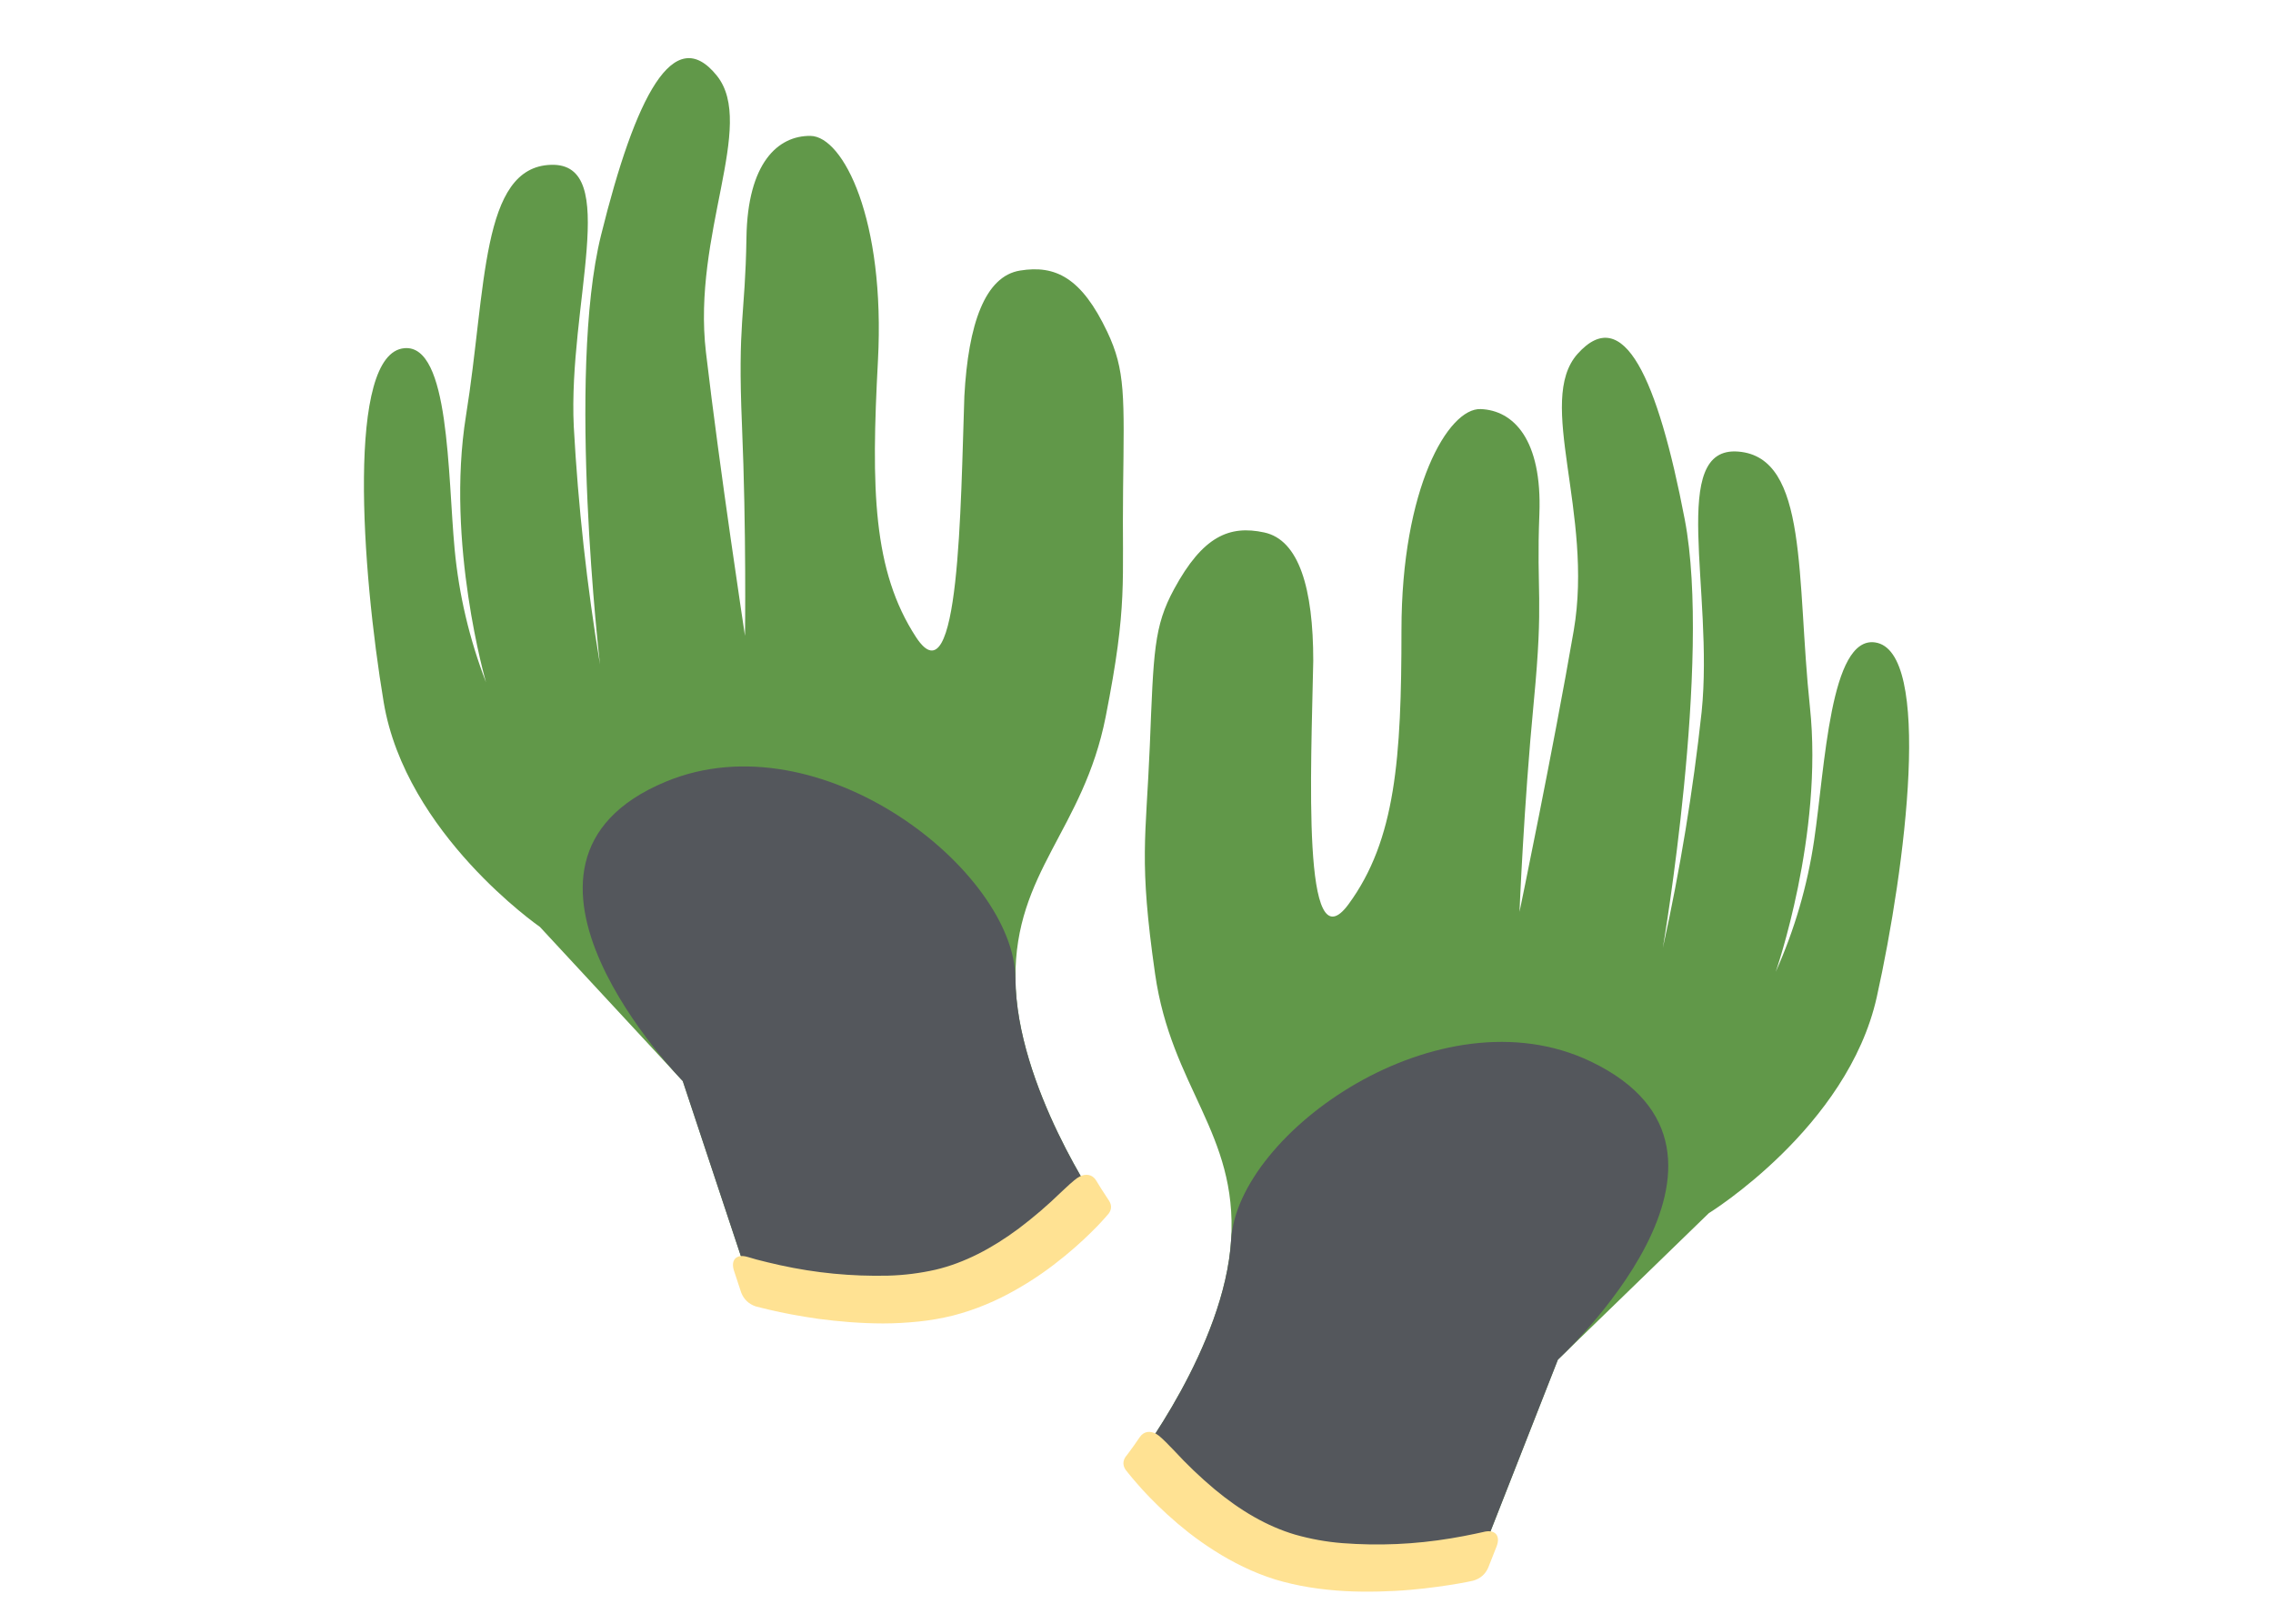
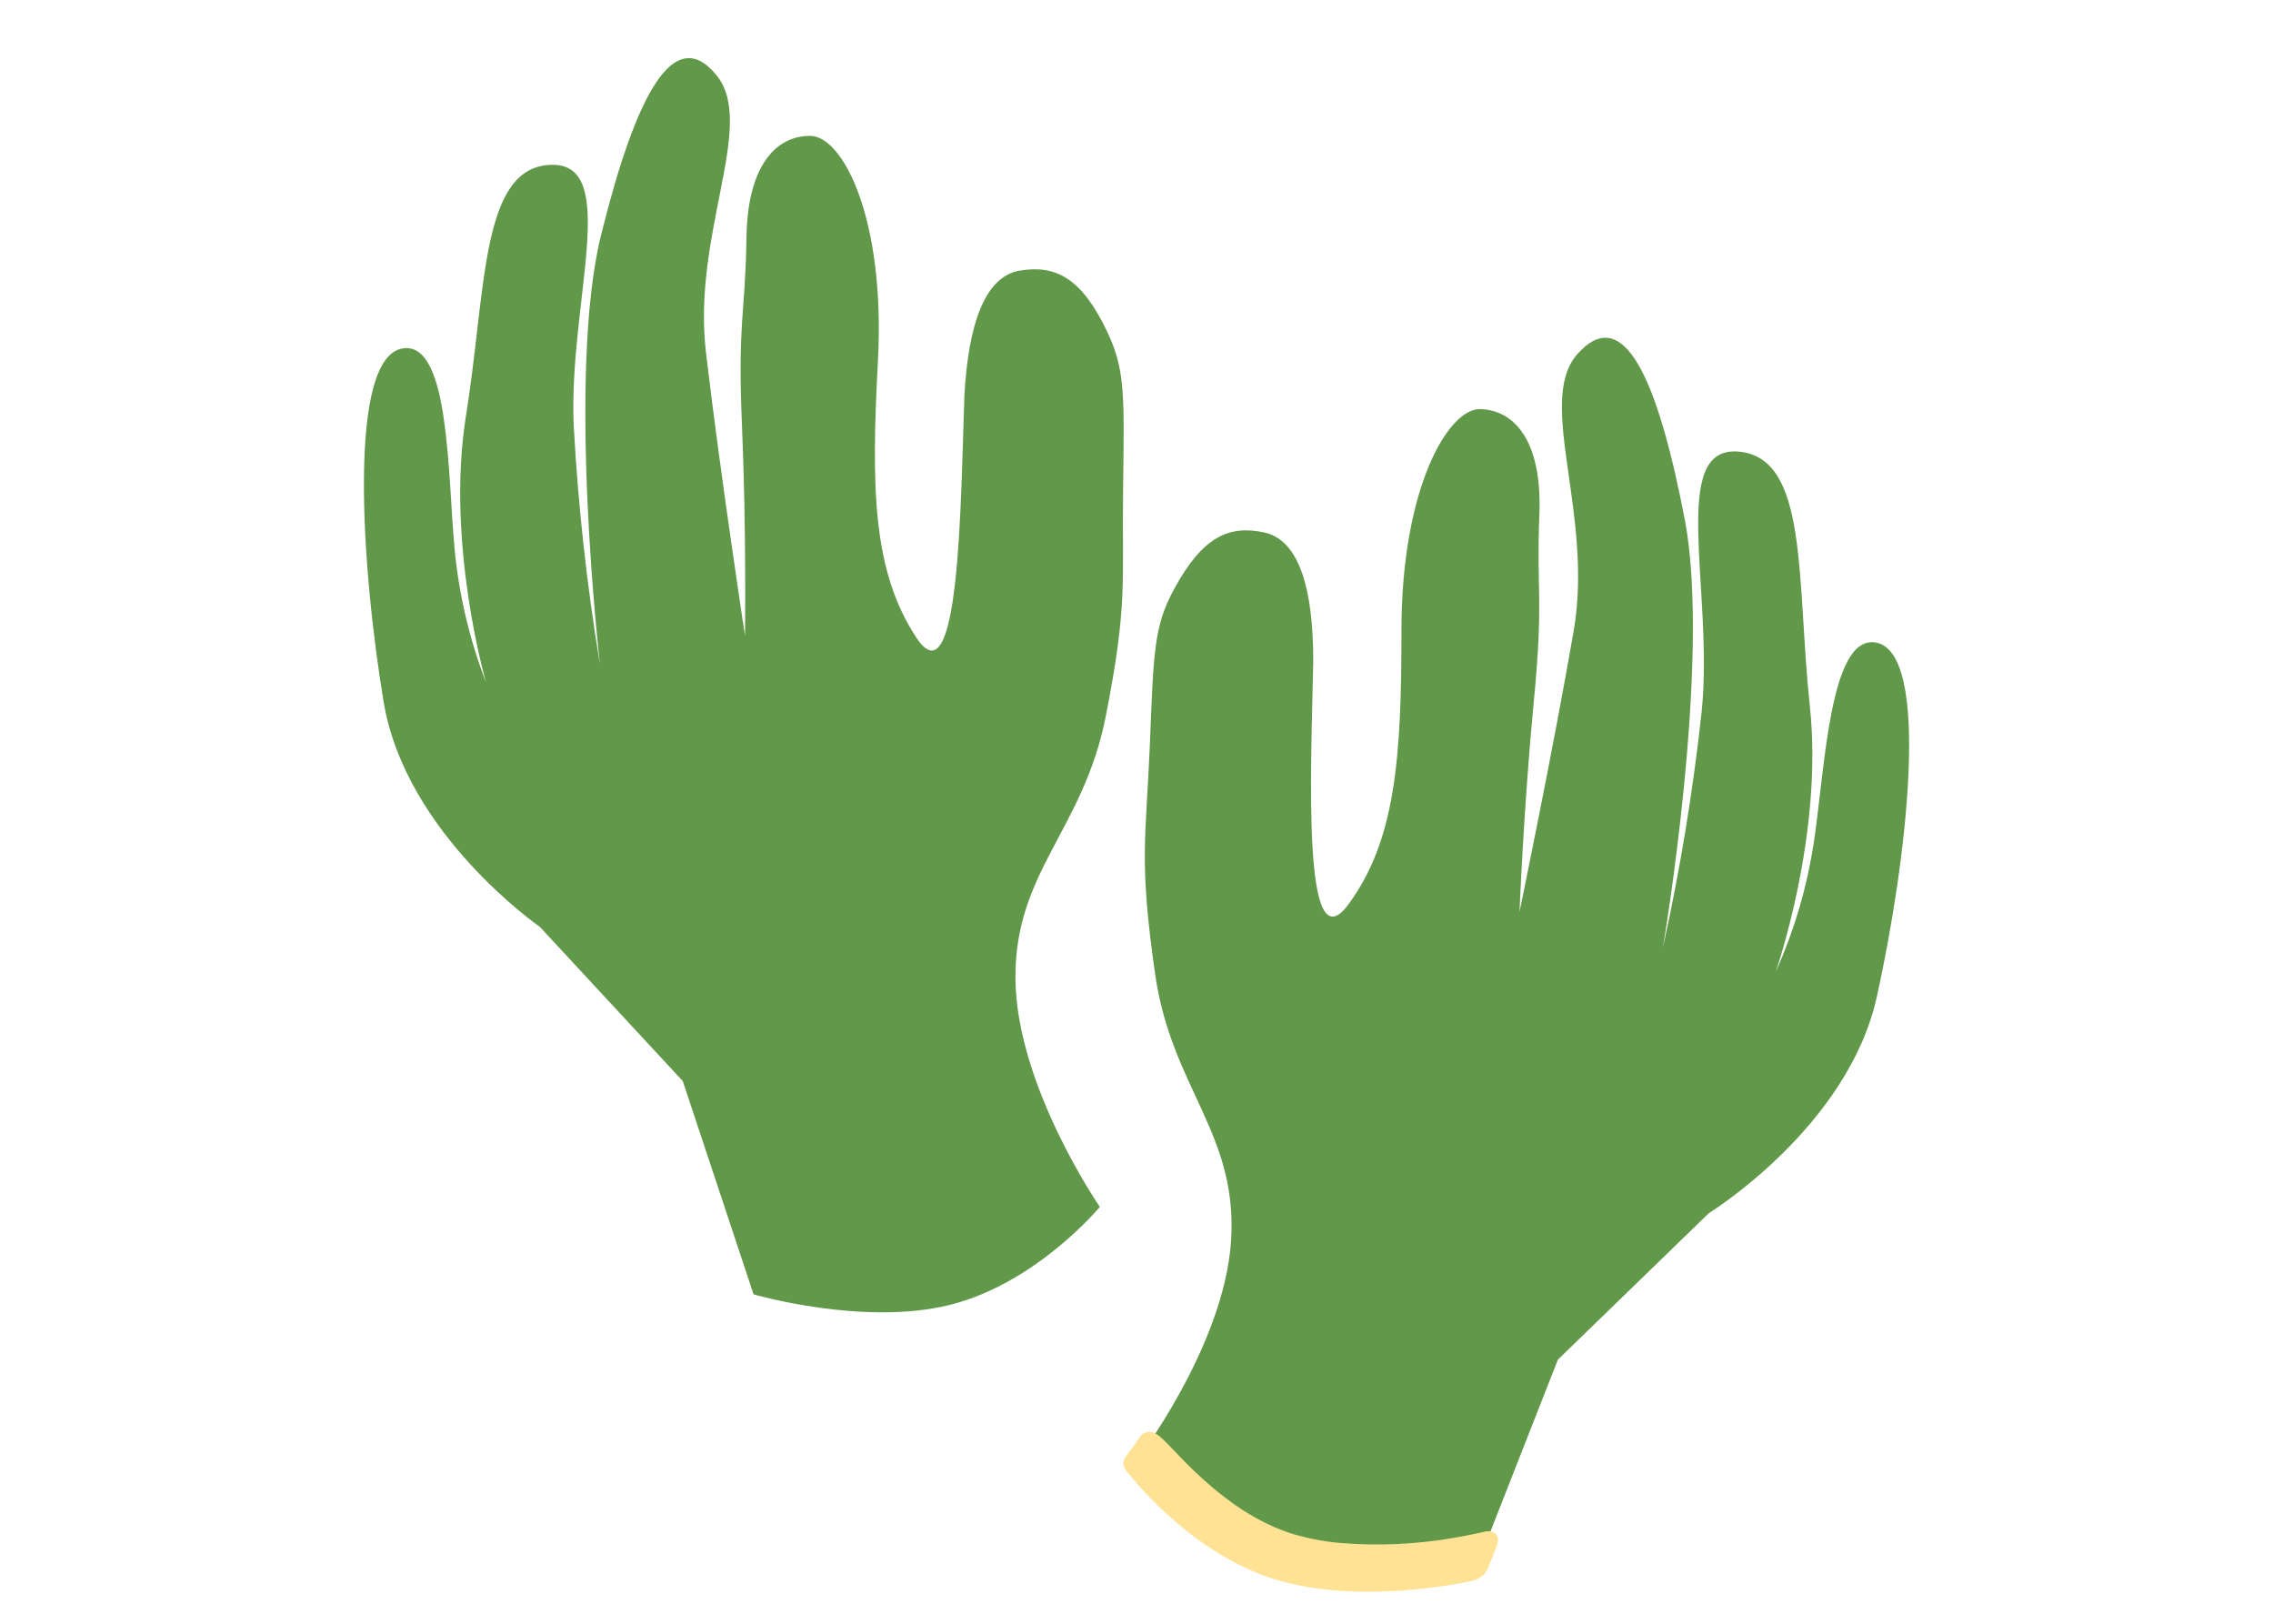
<svg xmlns="http://www.w3.org/2000/svg" width="140" zoomAndPan="magnify" viewBox="0 0 104.88 75" height="100" preserveAspectRatio="xMidYMid meet" version="1.0">
  <defs>
    <clipPath id="f5331212b6">
      <path d="M 52 15 L 89 15 L 89 73.684 L 52 73.684 Z M 52 15 " clip-rule="nonzero" />
    </clipPath>
    <clipPath id="e0c4e4ebb2">
-       <path d="M 52 48 L 78 48 L 78 73.684 L 52 73.684 Z M 52 48 " clip-rule="nonzero" />
-     </clipPath>
+       </clipPath>
    <clipPath id="e97fec6678">
      <path d="M 51 66 L 70 66 L 70 73.684 L 51 73.684 Z M 51 66 " clip-rule="nonzero" />
    </clipPath>
  </defs>
  <g clip-path="url(#f5331212b6)">
    <path fill="#619849" d="M 56.812 57.262 C 57.109 52.324 54.051 50.25 53.297 44.973 C 52.543 39.695 52.875 38.781 53.055 34.445 C 53.23 30.109 53.238 28.938 54.176 27.211 C 55.5 24.766 56.73 24.246 58.34 24.594 C 59.949 24.938 60.605 27.184 60.605 30.523 C 60.508 35.527 60.066 44.723 62.238 41.762 C 64.41 38.797 64.68 35.02 64.68 29.105 C 64.68 22.551 66.84 18.836 68.34 18.895 C 69.844 18.953 71.184 20.285 71.051 23.746 C 70.906 27.438 71.258 27.574 70.793 32.406 C 70.328 37.238 70.133 42.117 70.133 42.117 C 70.133 42.117 71.703 34.551 72.637 29.129 C 73.57 23.711 70.867 18.523 72.816 16.344 C 74.934 13.977 76.516 17.473 77.766 23.992 C 79.016 30.512 76.754 43.785 76.754 43.785 C 77.551 40.18 78.148 36.543 78.547 32.875 C 79.117 27.285 76.996 20.586 80.246 20.859 C 83.492 21.129 82.918 26.727 83.547 32.645 C 84.18 38.562 81.969 44.887 81.969 44.887 C 82.84 42.945 83.43 40.922 83.742 38.816 C 84.25 35.379 84.48 29.391 86.551 29.672 C 89.23 30.039 87.977 40.02 86.637 46.051 C 85.297 52.082 78.879 56.035 78.879 56.035 L 71.906 62.801 L 68.113 72.465 C 68.113 72.465 62.949 73.684 59.012 72.465 C 55.07 71.246 52.355 67.59 52.355 67.59 C 52.355 67.59 56.516 62.203 56.812 57.262 Z M 56.812 57.262 " fill-opacity="1" fill-rule="nonzero" />
  </g>
  <g clip-path="url(#e0c4e4ebb2)">
    <path fill="#54575c" d="M 56.812 57.262 C 57.109 52.324 66.434 45.684 73.426 49.031 C 82.285 53.273 71.906 62.801 71.906 62.801 L 68.113 72.465 C 68.113 72.465 62.949 73.684 59.012 72.465 C 55.07 71.246 52.355 67.59 52.355 67.59 C 52.355 67.59 56.516 62.203 56.812 57.262 Z M 56.812 57.262 " fill-opacity="1" fill-rule="nonzero" />
  </g>
  <g clip-path="url(#e97fec6678)">
    <path fill="#ffe293" d="M 65.082 73.434 C 65.512 73.398 65.934 73.348 66.344 73.293 C 66.691 73.246 67.02 73.195 67.332 73.141 C 67.578 73.098 67.797 73.055 67.988 73.012 C 68.312 72.922 68.547 72.723 68.684 72.418 L 69.074 71.43 C 69.27 70.93 69.004 70.629 68.477 70.758 L 68.465 70.762 C 68.449 70.766 68.18 70.824 68.066 70.848 C 67.738 70.918 67.371 70.988 66.969 71.055 C 65.305 71.332 63.633 71.406 61.953 71.277 C 61.211 71.219 60.48 71.086 59.766 70.883 C 58.469 70.5 57.234 69.777 56.039 68.781 C 55.379 68.227 54.758 67.633 54.176 67 C 53.805 66.613 53.723 66.539 53.602 66.426 C 53.523 66.348 53.438 66.285 53.344 66.227 C 53.098 66.094 52.793 66.082 52.586 66.387 C 52.418 66.637 52.258 66.859 52.117 67.051 C 52.066 67.117 52.023 67.176 51.988 67.223 L 51.941 67.281 C 51.801 67.484 51.801 67.691 51.941 67.895 C 51.969 67.926 52.012 67.984 52.078 68.066 C 52.184 68.199 52.309 68.348 52.453 68.512 C 52.633 68.723 52.832 68.941 53.051 69.164 C 53.305 69.426 53.578 69.691 53.859 69.949 C 54.18 70.242 54.512 70.523 54.855 70.793 C 55.238 71.09 55.629 71.367 56.031 71.621 C 56.461 71.898 56.906 72.145 57.367 72.367 C 57.848 72.602 58.344 72.797 58.852 72.957 C 59.375 73.113 59.906 73.234 60.449 73.32 C 60.984 73.406 61.523 73.461 62.066 73.492 C 62.578 73.52 63.105 73.523 63.637 73.512 C 64.117 73.5 64.598 73.477 65.082 73.434 Z M 65.082 73.434 " fill-opacity="1" fill-rule="nonzero" />
  </g>
  <path fill="#619849" d="M 46.848 45.199 C 46.812 40.254 49.98 38.344 51.016 33.109 C 52.047 27.879 51.766 26.953 51.82 22.613 C 51.875 18.273 51.93 17.102 51.09 15.328 C 49.898 12.816 48.691 12.234 47.066 12.496 C 45.441 12.754 44.668 14.965 44.488 18.297 C 44.316 23.301 44.27 32.504 42.258 29.434 C 40.25 26.359 40.18 22.574 40.496 16.668 C 40.844 10.121 38.887 6.301 37.383 6.277 C 35.883 6.258 34.473 7.516 34.422 10.98 C 34.363 14.676 34.012 14.793 34.215 19.641 C 34.422 24.492 34.355 29.371 34.355 29.371 C 34.355 29.371 33.191 21.734 32.551 16.273 C 31.906 10.809 34.883 5.777 33.055 3.496 C 31.066 1.02 29.297 4.426 27.703 10.871 C 26.105 17.316 27.656 30.691 27.656 30.691 C 27.051 27.051 26.648 23.387 26.445 19.699 C 26.176 14.086 28.652 7.512 25.395 7.613 C 22.137 7.711 22.414 13.332 21.465 19.207 C 20.52 25.082 22.391 31.516 22.391 31.516 C 21.625 29.527 21.141 27.477 20.941 25.363 C 20.617 21.898 20.711 15.906 18.625 16.082 C 15.93 16.305 16.648 26.34 17.664 32.434 C 18.68 38.523 24.879 42.812 24.879 42.812 L 31.48 49.934 L 34.75 59.785 C 34.75 59.785 39.844 61.273 43.84 60.266 C 47.84 59.258 50.746 55.746 50.746 55.746 C 50.746 55.746 46.883 50.148 46.848 45.199 Z M 46.848 45.199 " fill-opacity="1" fill-rule="nonzero" />
-   <path fill="#54575c" d="M 46.848 45.199 C 46.812 40.254 37.859 33.129 30.695 36.105 C 21.625 39.875 31.48 49.934 31.48 49.934 L 34.75 59.785 C 34.75 59.785 39.844 61.273 43.84 60.266 C 47.84 59.258 50.746 55.746 50.746 55.746 C 50.746 55.746 46.883 50.148 46.848 45.199 Z M 46.848 45.199 " fill-opacity="1" fill-rule="nonzero" />
-   <path fill="#ffe293" d="M 37.723 60.914 C 37.301 60.855 36.879 60.781 36.473 60.707 C 36.129 60.641 35.801 60.574 35.492 60.5 C 35.25 60.445 35.035 60.387 34.844 60.34 C 34.527 60.23 34.305 60.02 34.18 59.707 L 33.848 58.699 C 33.68 58.191 33.961 57.902 34.477 58.059 L 34.492 58.062 C 34.508 58.07 34.77 58.145 34.883 58.176 C 35.207 58.258 35.57 58.352 35.973 58.438 C 37.617 58.801 39.281 58.961 40.965 58.922 C 41.711 58.902 42.445 58.809 43.168 58.645 C 44.484 58.332 45.754 57.672 47.004 56.742 C 47.691 56.223 48.344 55.664 48.961 55.062 C 49.352 54.695 49.434 54.625 49.562 54.52 C 49.645 54.445 49.734 54.387 49.832 54.336 C 50.082 54.215 50.391 54.219 50.582 54.535 C 50.734 54.793 50.883 55.023 51.016 55.223 C 51.059 55.289 51.098 55.352 51.133 55.402 L 51.172 55.461 C 51.305 55.672 51.293 55.875 51.145 56.07 L 51.141 56.07 C 51.113 56.105 51.066 56.16 50.996 56.238 C 50.883 56.363 50.754 56.508 50.602 56.664 C 50.406 56.863 50.195 57.07 49.969 57.281 C 49.699 57.531 49.414 57.781 49.117 58.023 C 48.781 58.297 48.438 58.562 48.078 58.812 C 47.68 59.09 47.273 59.344 46.859 59.578 C 46.414 59.832 45.957 60.059 45.484 60.254 C 44.992 60.461 44.488 60.629 43.973 60.762 C 43.441 60.895 42.902 60.988 42.359 61.043 C 41.816 61.098 41.277 61.129 40.73 61.129 C 40.219 61.129 39.695 61.105 39.164 61.066 C 38.684 61.027 38.207 60.98 37.723 60.914 Z M 37.723 60.914 " fill-opacity="1" fill-rule="nonzero" />
</svg>